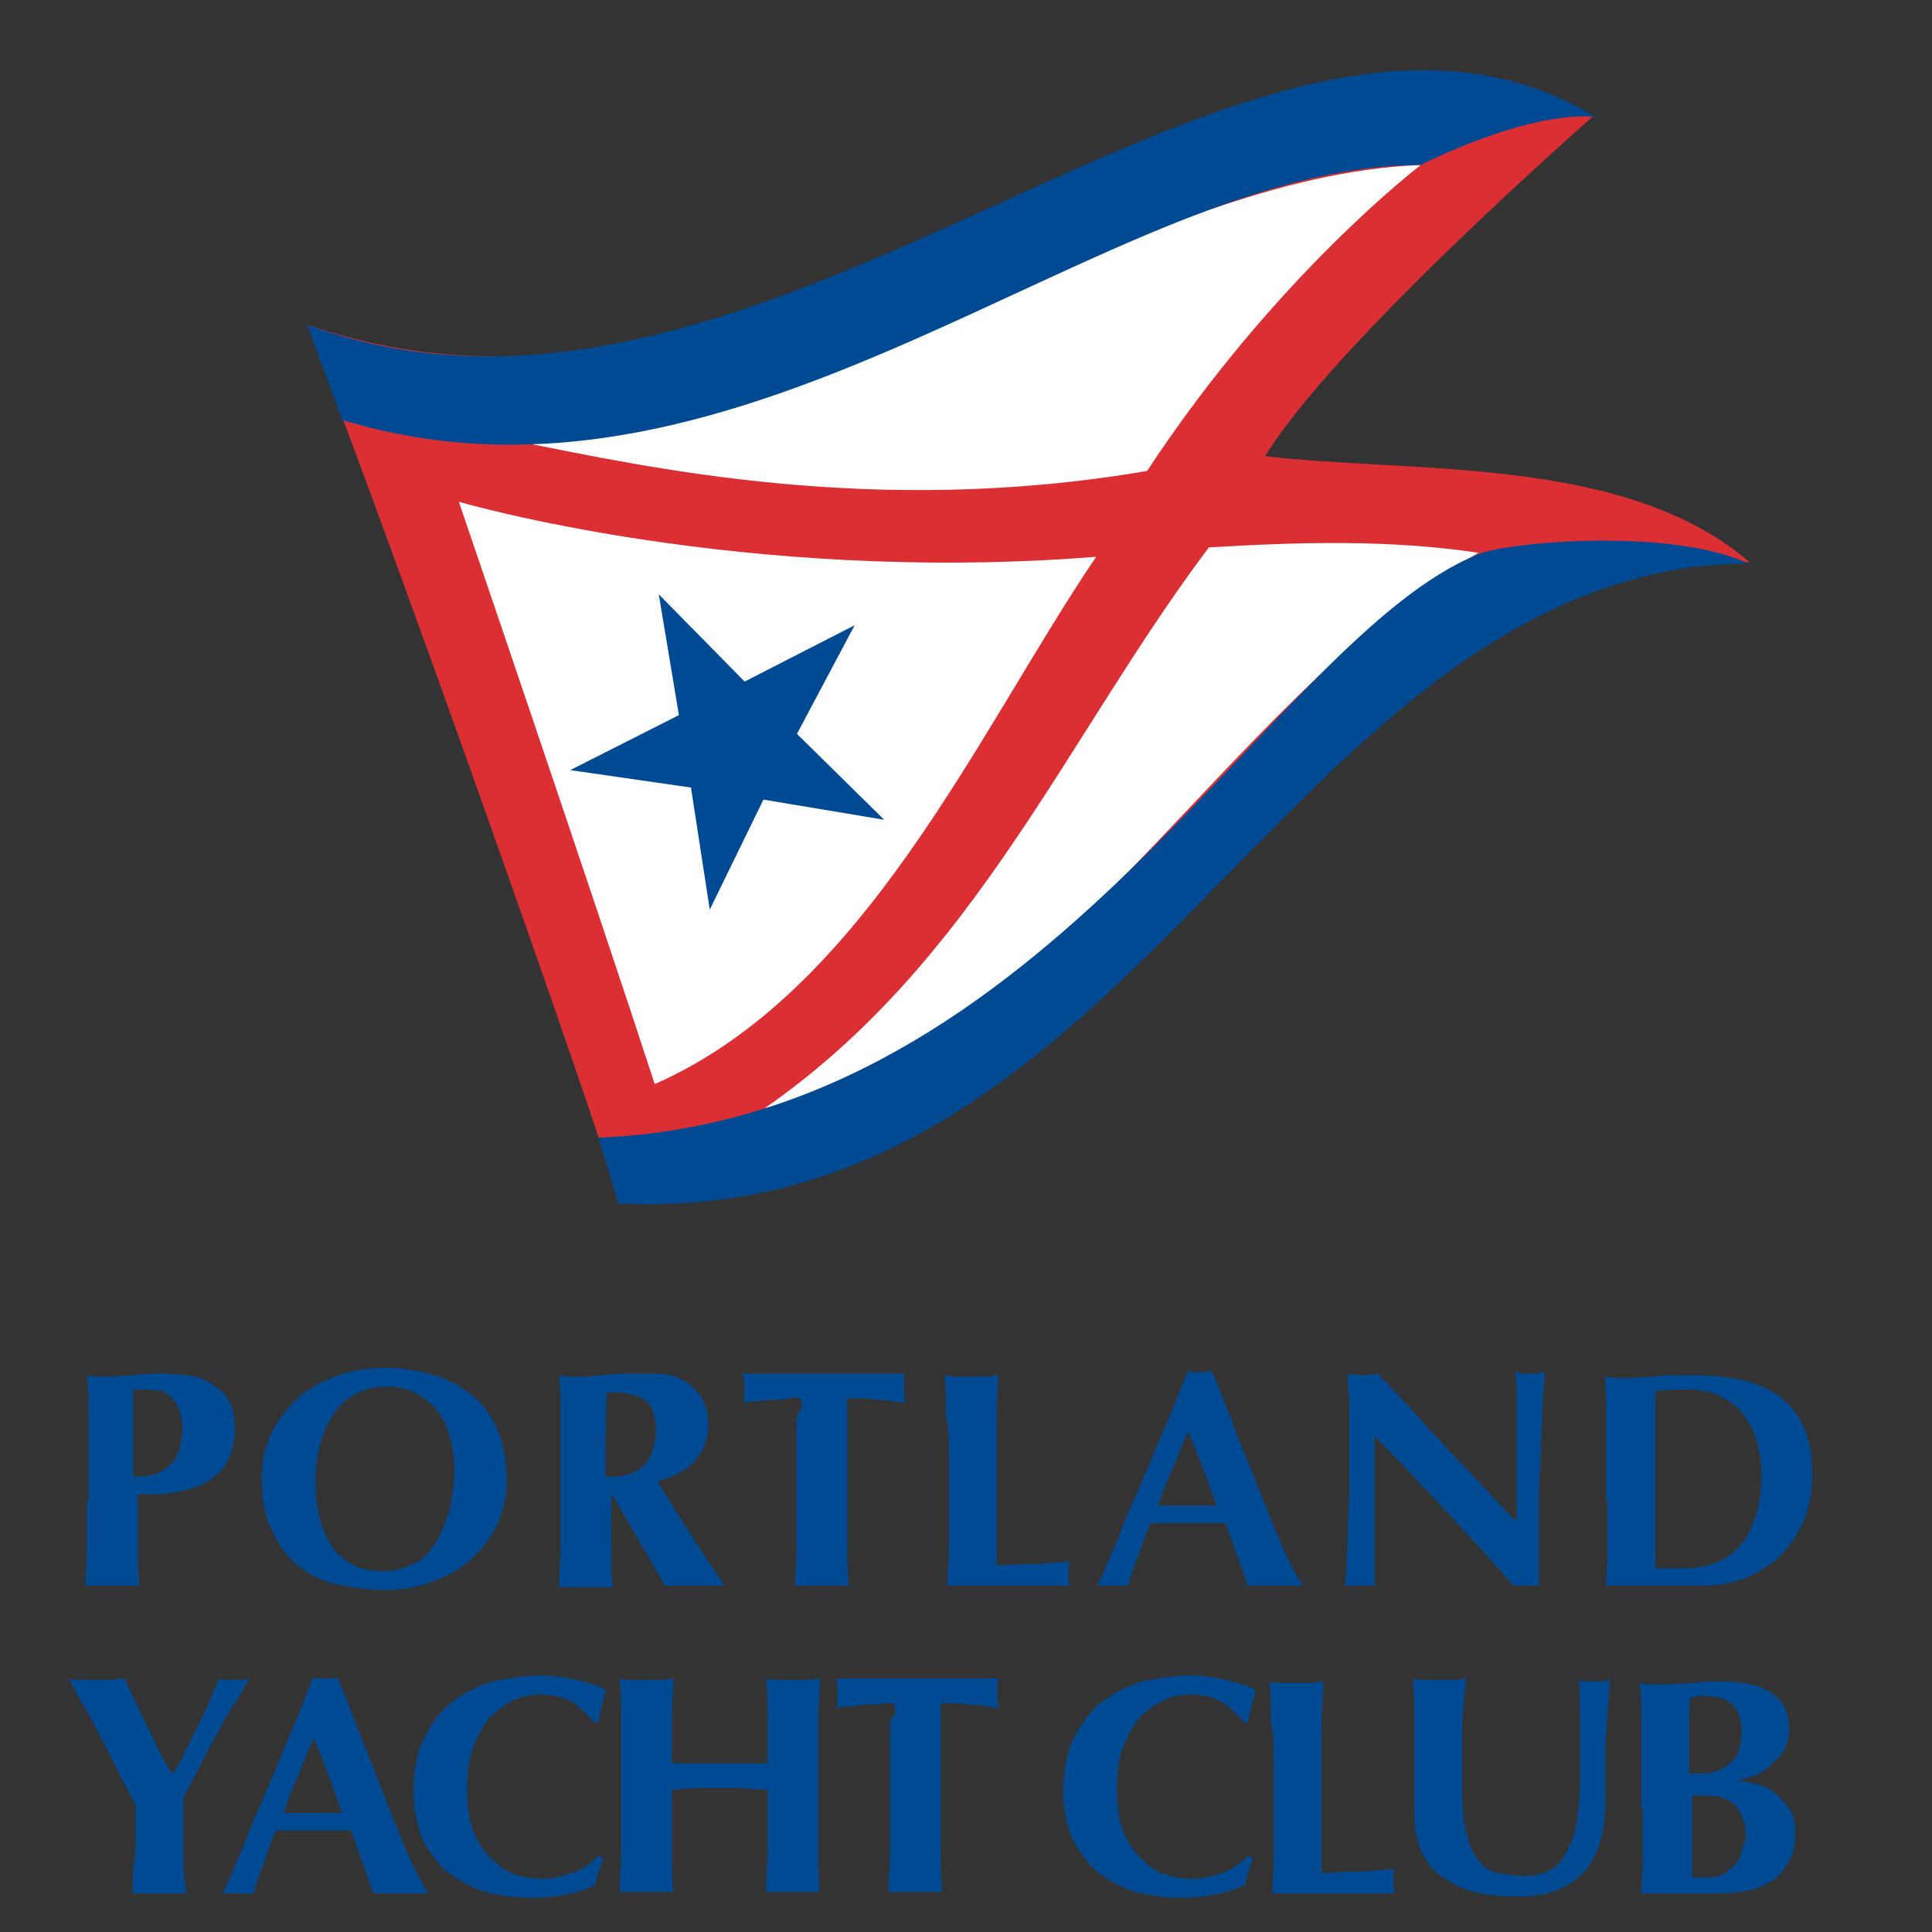
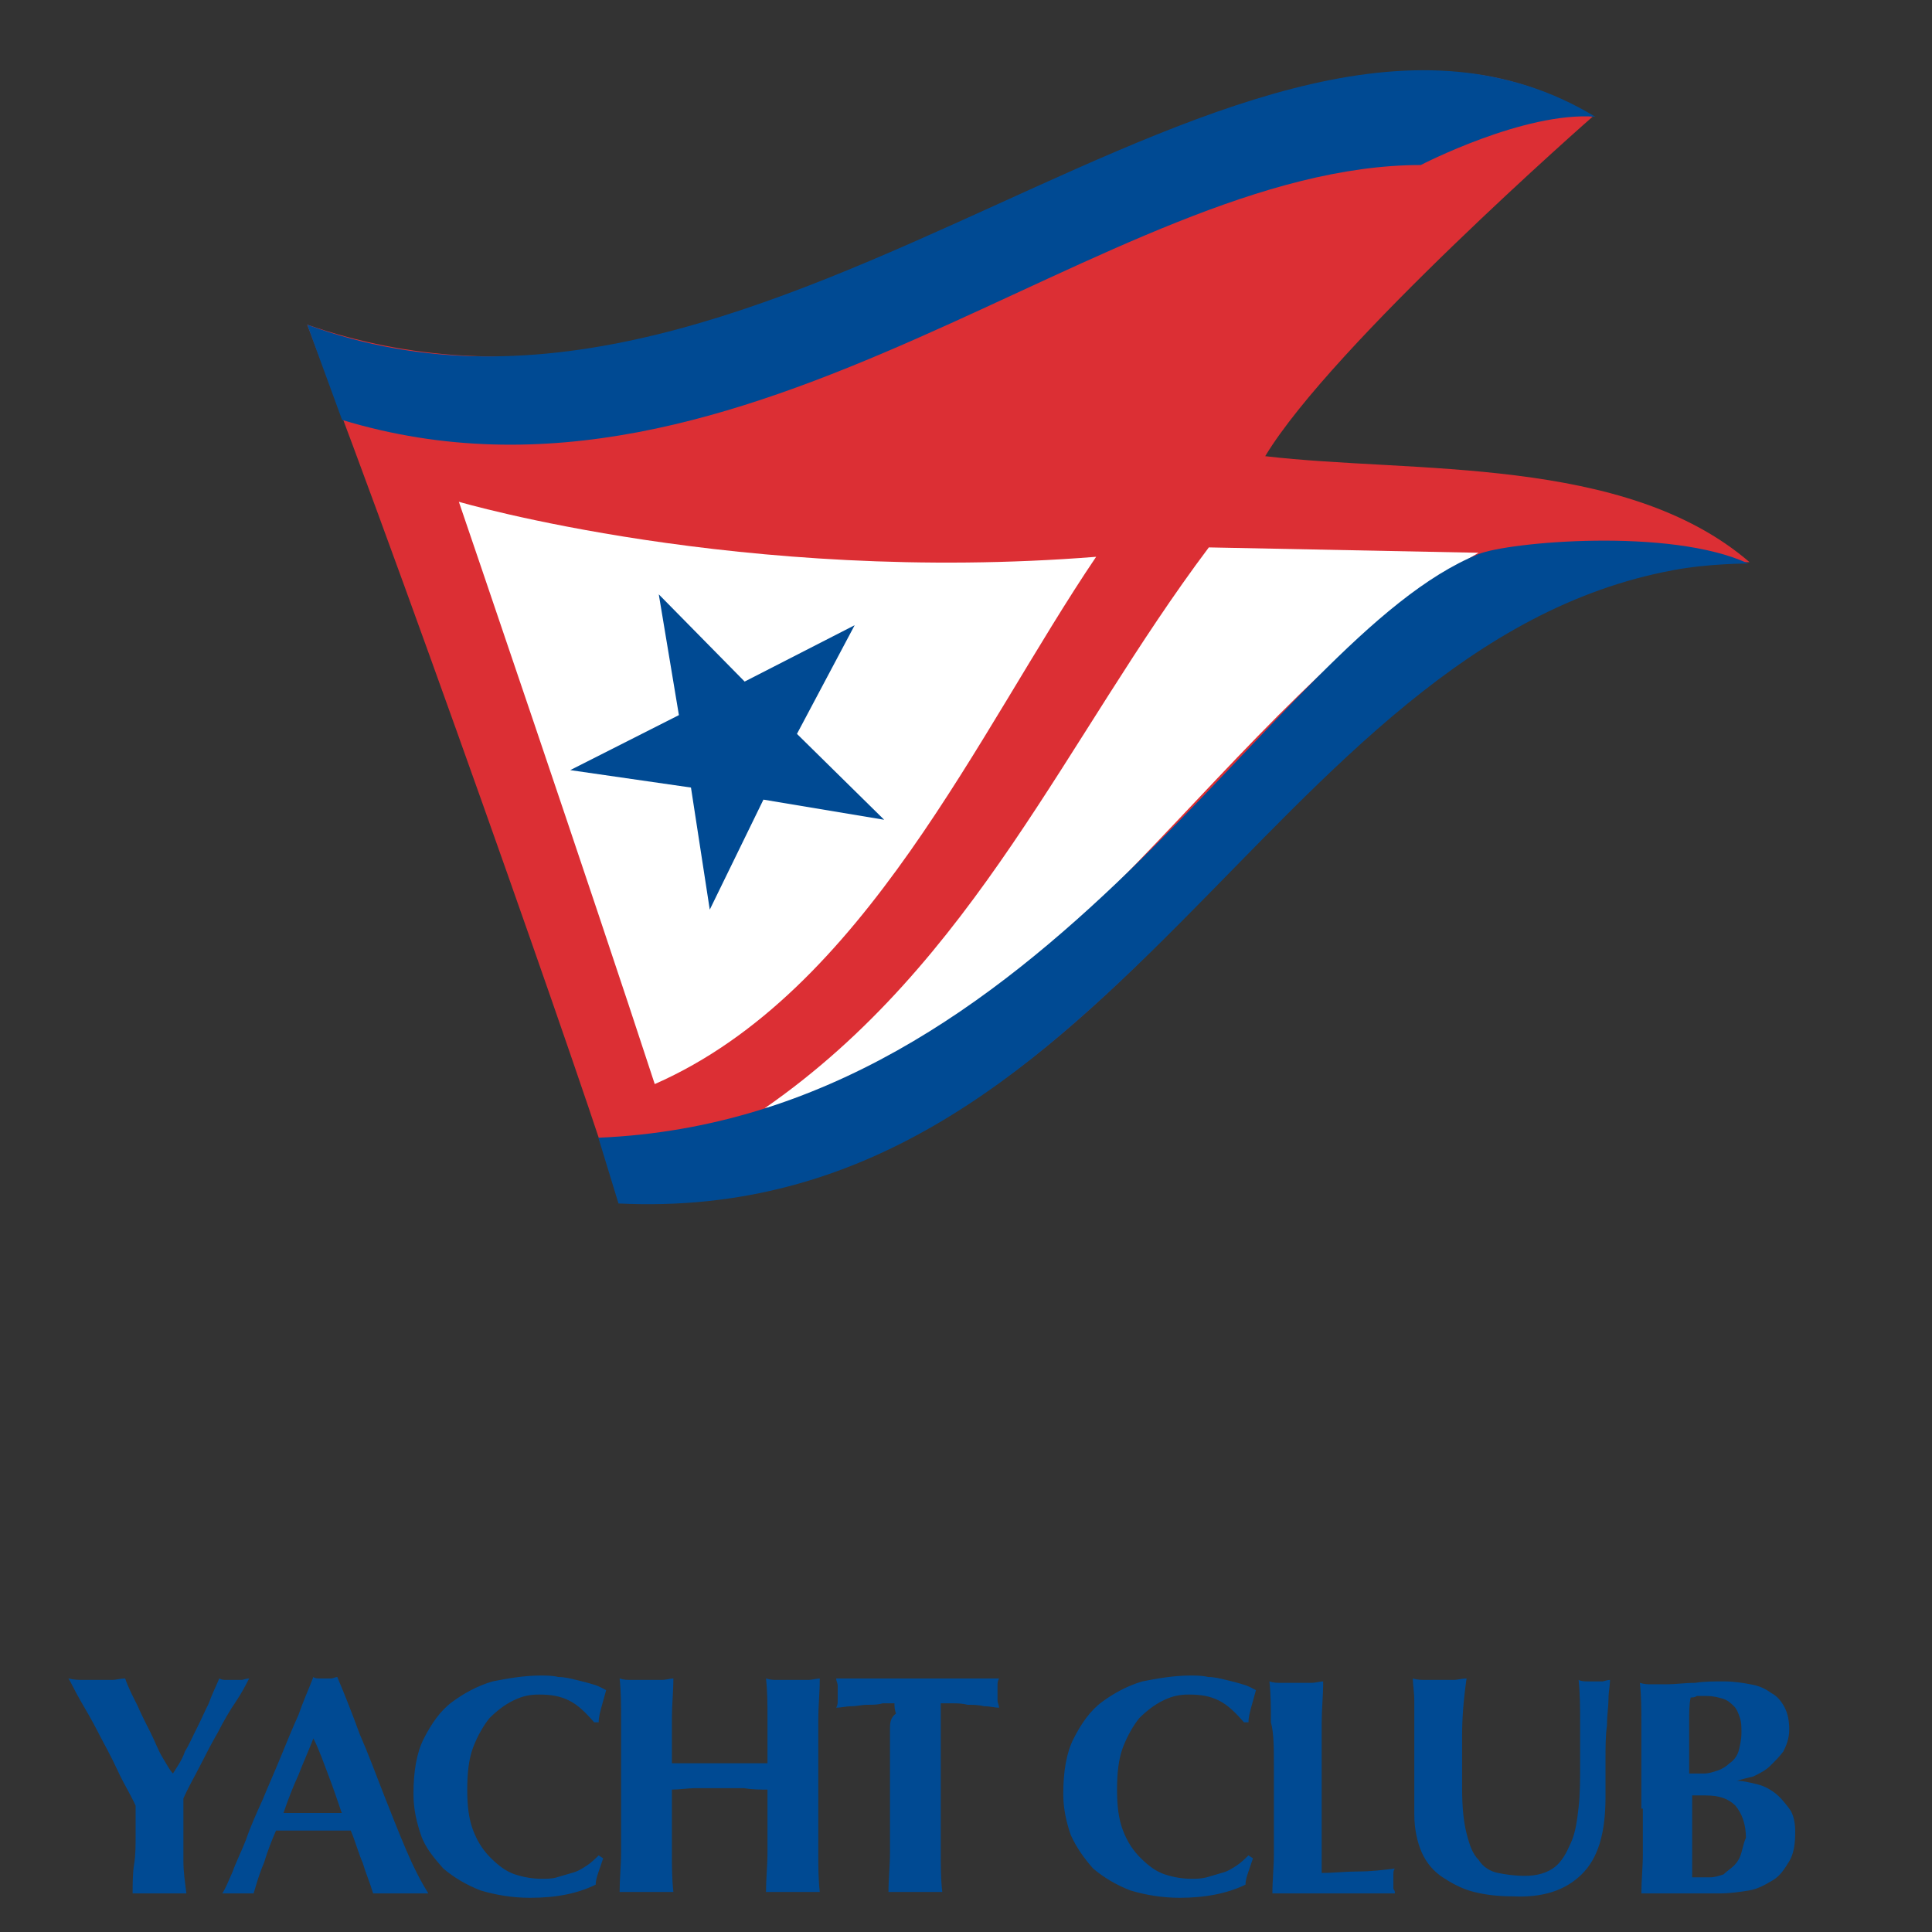
<svg xmlns="http://www.w3.org/2000/svg" width="113" height="113" viewBox="0 0 113 113" fill="none">
  <rect x="0" y="0" width="113" height="113" fill="#333333" stroke="none" />
  <path d="M74 26.681C82.632 27.701 95.03 26.602 102.328 32.88C80.278 32.801 70.626 59.011 51.557 67.251C46.927 69.526 41.748 70.311 36.176 70.311C36.569 70.468 24.484 35.94 17.971 18.99C42.454 27.465 63.642 4.238 83.573 4.238C88.91 3.924 93.147 6.827 93.147 6.827C93.147 6.827 77.924 20.168 74 26.681Z" fill="#DC2F34" />
  <path d="M64.112 32.566C57.207 42.767 50.615 57.991 38.295 63.406C34.685 52.341 26.838 29.349 26.838 29.349C26.838 29.349 43.395 34.214 64.112 32.566Z" fill="white" />
  <path d="M51.714 47.947L44.652 46.769L41.513 53.204L40.414 46.063L33.352 45.043L39.708 41.826L38.531 34.763L43.553 39.864L49.988 36.568L46.613 42.924L51.714 47.947Z" fill="#004A93" />
-   <path d="M86.476 32.331C71.252 41.198 62.149 61.209 44.728 64.818C57.049 56.265 62.385 43.081 70.703 32.017C75.96 31.703 81.218 31.546 86.476 32.331Z" fill="white" />
+   <path d="M86.476 32.331C71.252 41.198 62.149 61.209 44.728 64.818C57.049 56.265 62.385 43.081 70.703 32.017Z" fill="white" />
  <path d="M102.249 32.958C97.697 30.84 88.202 31.703 86.476 32.409C74.234 37.353 61.443 65.446 34.998 66.544L36.175 70.39C65.053 71.802 74.156 37.745 97.854 33.351C99.895 32.958 102.249 32.958 102.249 32.958Z" fill="#004A93" />
-   <path d="M67.093 27.544C51.084 30.291 37.822 27.309 30.289 25.818C48.73 25.111 66.7 10.28 83.101 9.652C83.101 9.652 74.626 16.087 67.093 27.544Z" fill="white" />
  <path d="M17.969 18.99C45.199 29.035 72.821 -5.571 93.302 6.827C89.143 6.513 83.101 9.652 83.101 9.652C64.738 9.652 43.786 31.781 20.009 24.562L17.969 18.99Z" fill="#004A93" />
  <path d="M96.088 105.783C96.088 106.809 96.088 107.664 96.088 108.434C96.088 109.204 96.001 109.974 96.001 110.743C96.176 110.743 96.525 110.743 96.875 110.743H97.923C98.36 110.743 98.884 110.743 99.234 110.743C99.67 110.743 100.107 110.743 100.631 110.743C101.156 110.743 101.767 110.658 102.292 110.572C102.816 110.487 103.253 110.23 103.689 109.974C104.126 109.717 104.388 109.289 104.651 108.862C104.913 108.434 105 107.836 105 107.151C105 106.638 104.913 106.125 104.651 105.783C104.388 105.441 104.126 105.099 103.777 104.842C103.427 104.586 103.078 104.414 102.641 104.329C102.292 104.243 101.942 104.158 101.593 104.158C101.855 104.072 102.204 103.987 102.554 103.901C102.903 103.73 103.253 103.559 103.515 103.303C103.777 103.046 104.039 102.789 104.301 102.447C104.476 102.105 104.651 101.678 104.651 101.164C104.651 100.651 104.563 100.224 104.388 99.882C104.214 99.54 103.952 99.197 103.602 99.026C103.253 98.77 102.903 98.599 102.379 98.513C101.942 98.428 101.418 98.342 100.806 98.342C100.282 98.342 99.67 98.342 99.146 98.428C98.535 98.428 98.01 98.513 97.486 98.513C97.137 98.513 96.875 98.513 96.612 98.513C96.35 98.513 96.176 98.513 95.913 98.428C96.001 99.197 96.001 99.967 96.001 100.822C96.001 101.592 96.001 102.533 96.001 103.474V105.783H96.088ZM101.68 102.447C101.593 102.704 101.418 102.961 101.156 103.132C100.981 103.303 100.719 103.474 100.457 103.559C100.195 103.645 99.933 103.73 99.67 103.73H98.797C98.797 103.388 98.797 103.132 98.797 102.789C98.797 102.533 98.797 102.191 98.797 101.849C98.797 101.507 98.797 101.164 98.797 100.651C98.797 100.138 98.797 99.71 98.884 99.283C98.972 99.283 99.146 99.283 99.234 99.197C99.321 99.197 99.496 99.197 99.845 99.197C100.195 99.197 100.544 99.283 100.806 99.368C101.068 99.454 101.243 99.625 101.418 99.796C101.593 99.967 101.68 100.224 101.767 100.48C101.855 100.737 101.855 100.993 101.855 101.336C101.855 101.763 101.767 102.105 101.68 102.447ZM101.855 108.349C101.767 108.691 101.593 108.947 101.418 109.118C101.243 109.289 100.981 109.461 100.806 109.632C100.544 109.717 100.282 109.803 100.02 109.803C99.845 109.803 99.67 109.803 99.496 109.803C99.321 109.803 99.146 109.803 98.972 109.803C98.972 109.632 98.972 109.461 98.972 109.204C98.972 108.947 98.972 108.691 98.972 108.434C98.972 108.178 98.972 107.836 98.972 107.579C98.972 107.237 98.972 106.98 98.972 106.724C98.972 106.382 98.972 106.039 98.972 105.783C98.972 105.526 98.972 105.27 98.972 105.013C99.059 105.013 99.234 105.013 99.321 105.013C99.408 105.013 99.583 105.013 99.758 105.013C100.544 105.013 101.068 105.184 101.505 105.612C101.855 106.039 102.117 106.638 102.117 107.493C102.029 107.664 101.942 108.007 101.855 108.349ZM92.506 109.632C93.467 108.691 93.904 107.237 93.904 105.099C93.904 104.329 93.904 103.559 93.904 102.875C93.904 102.191 93.904 101.507 93.991 100.908C93.991 100.309 94.079 99.796 94.079 99.368C94.079 98.941 94.166 98.599 94.166 98.257C93.991 98.257 93.817 98.342 93.729 98.342C93.555 98.342 93.467 98.342 93.292 98.342C93.118 98.342 93.03 98.342 92.856 98.342C92.681 98.342 92.506 98.342 92.331 98.257C92.419 99.112 92.419 99.967 92.419 100.737C92.419 101.592 92.419 102.447 92.419 103.217C92.419 104.072 92.419 104.928 92.331 105.697C92.244 106.467 92.157 107.151 91.894 107.75C91.632 108.349 91.37 108.862 90.933 109.204C90.496 109.546 89.885 109.717 89.186 109.717C88.574 109.717 88.05 109.632 87.613 109.546C87.177 109.461 86.74 109.204 86.478 108.776C86.128 108.434 85.953 107.921 85.778 107.237C85.604 106.553 85.516 105.697 85.516 104.586C85.516 103.559 85.516 102.533 85.516 101.507C85.516 100.48 85.604 99.368 85.778 98.171C85.516 98.171 85.254 98.257 84.992 98.257C84.73 98.257 84.468 98.257 84.206 98.257C83.944 98.257 83.682 98.257 83.419 98.257C83.157 98.257 82.895 98.257 82.633 98.171C82.633 98.513 82.721 98.941 82.721 99.54C82.721 100.138 82.721 100.908 82.721 101.934C82.721 102.276 82.721 102.618 82.721 102.875C82.721 103.217 82.721 103.474 82.721 103.816C82.721 104.158 82.721 104.5 82.721 104.842C82.721 105.184 82.721 105.697 82.721 106.125C82.721 106.98 82.895 107.75 83.157 108.349C83.419 108.947 83.856 109.461 84.381 109.803C84.905 110.145 85.516 110.487 86.215 110.658C86.914 110.829 87.613 110.914 88.487 110.914C90.234 111 91.545 110.572 92.506 109.632ZM74.508 103.303V105.783C74.508 106.809 74.508 107.664 74.508 108.434C74.508 109.204 74.42 109.974 74.42 110.743C74.508 110.743 74.683 110.743 74.77 110.743C74.945 110.743 75.119 110.743 75.382 110.743H76.517H78.352C79.226 110.743 79.925 110.743 80.362 110.743C80.798 110.743 81.235 110.743 81.585 110.743C81.585 110.658 81.585 110.572 81.497 110.487C81.497 110.401 81.497 110.23 81.497 110.059C81.497 109.888 81.497 109.717 81.497 109.632C81.497 109.546 81.497 109.375 81.585 109.289C80.886 109.375 80.187 109.461 79.4 109.461C78.702 109.461 78.003 109.546 77.304 109.546C77.304 109.033 77.304 108.52 77.304 107.836C77.304 107.151 77.304 106.553 77.304 105.868V103.388C77.304 102.362 77.304 101.507 77.304 100.737C77.304 99.967 77.391 99.197 77.391 98.342C77.216 98.342 76.954 98.428 76.692 98.428C76.43 98.428 76.168 98.428 75.818 98.428C75.469 98.428 75.207 98.428 74.945 98.428C74.683 98.428 74.508 98.428 74.246 98.342C74.333 99.112 74.333 99.882 74.333 100.737C74.508 101.336 74.508 102.276 74.508 103.303ZM73.285 108.691L73.022 108.52C72.848 108.691 72.586 108.947 72.323 109.118C72.061 109.289 71.799 109.461 71.45 109.546C71.188 109.632 70.838 109.717 70.576 109.803C70.227 109.888 69.965 109.888 69.702 109.888C69.178 109.888 68.654 109.803 68.13 109.632C67.606 109.461 67.169 109.118 66.732 108.691C66.295 108.263 65.945 107.75 65.683 107.066C65.421 106.382 65.334 105.612 65.334 104.671C65.334 103.73 65.421 102.875 65.683 102.191C65.945 101.507 66.295 100.908 66.644 100.48C67.081 100.053 67.518 99.71 68.042 99.454C68.567 99.197 69.004 99.112 69.528 99.112C70.227 99.112 70.751 99.197 71.275 99.454C71.799 99.71 72.236 100.138 72.76 100.737H73.022C73.022 100.395 73.11 100.138 73.197 99.796C73.285 99.454 73.372 99.197 73.459 98.855C73.285 98.77 73.022 98.599 72.673 98.513C72.411 98.428 72.061 98.342 71.712 98.257C71.362 98.171 71.013 98.085 70.663 98.085C70.314 98 69.965 98 69.615 98C68.654 98 67.693 98.171 66.819 98.342C65.945 98.599 65.159 99.026 64.46 99.54C63.761 100.053 63.237 100.822 62.8 101.678C62.363 102.533 62.189 103.645 62.189 104.928C62.189 105.783 62.363 106.553 62.625 107.322C62.975 108.092 63.412 108.691 63.936 109.289C64.548 109.803 65.246 110.23 66.12 110.572C66.994 110.829 67.955 111 69.004 111C70.489 111 71.799 110.743 72.848 110.23C72.848 109.974 72.935 109.717 73.022 109.461C73.11 109.204 73.197 108.947 73.285 108.691ZM52.054 101.164V105.697C52.054 106.724 52.054 107.579 52.054 108.349C52.054 109.118 51.966 109.888 51.966 110.658C52.141 110.658 52.403 110.658 52.665 110.658H53.539H54.413C54.675 110.658 54.849 110.658 55.112 110.658C55.024 109.888 55.024 109.118 55.024 108.349C55.024 107.579 55.024 106.638 55.024 105.697V101.164V100.224C55.024 100.053 55.024 99.967 55.024 99.882C55.024 99.796 55.024 99.71 55.024 99.625C55.199 99.625 55.461 99.625 55.723 99.625C55.985 99.625 56.247 99.625 56.597 99.71C56.859 99.71 57.209 99.71 57.558 99.796C57.907 99.796 58.169 99.882 58.432 99.882C58.432 99.71 58.344 99.625 58.344 99.454C58.344 99.283 58.344 99.197 58.344 99.026C58.344 98.855 58.344 98.77 58.344 98.599C58.344 98.428 58.344 98.342 58.432 98.171C58.082 98.171 57.733 98.171 57.383 98.171C57.034 98.171 56.684 98.171 56.335 98.171C55.985 98.171 55.636 98.171 55.199 98.171C54.762 98.171 54.238 98.171 53.714 98.171C53.102 98.171 52.665 98.171 52.228 98.171C51.791 98.171 51.442 98.171 51.093 98.171C50.743 98.171 50.394 98.171 50.044 98.171C49.695 98.171 49.345 98.171 48.908 98.171C48.908 98.342 48.996 98.428 48.996 98.599C48.996 98.77 48.996 98.855 48.996 99.026C48.996 99.197 48.996 99.283 48.996 99.454C48.996 99.625 48.996 99.71 48.908 99.882C49.17 99.882 49.52 99.796 49.782 99.796C50.132 99.796 50.394 99.71 50.743 99.71C51.093 99.71 51.355 99.71 51.617 99.625C51.879 99.625 52.141 99.625 52.316 99.625C52.316 99.796 52.316 99.967 52.403 100.224C52.054 100.48 52.054 100.822 52.054 101.164ZM44.889 104.671V105.697C44.889 106.724 44.889 107.579 44.889 108.349C44.889 109.118 44.802 109.888 44.802 110.658C44.977 110.658 45.239 110.658 45.501 110.658H46.375H47.248C47.51 110.658 47.685 110.658 47.947 110.658C47.86 109.888 47.86 109.118 47.86 108.349C47.86 107.579 47.86 106.638 47.86 105.697V103.217C47.86 102.191 47.86 101.336 47.86 100.566C47.86 99.796 47.947 99.026 47.947 98.171C47.773 98.171 47.51 98.257 47.248 98.257C46.986 98.257 46.724 98.257 46.375 98.257C46.025 98.257 45.763 98.257 45.501 98.257C45.239 98.257 45.064 98.257 44.802 98.171C44.889 98.941 44.889 99.71 44.889 100.48C44.889 101.25 44.889 102.105 44.889 103.132C44.54 103.132 44.103 103.132 43.754 103.132C43.317 103.132 42.792 103.132 42.093 103.132C41.395 103.132 40.87 103.132 40.433 103.132C39.996 103.132 39.56 103.132 39.298 103.132C39.298 102.105 39.298 101.25 39.298 100.48C39.298 99.71 39.385 98.941 39.385 98.171C39.21 98.171 38.948 98.257 38.686 98.257C38.424 98.257 38.162 98.257 37.812 98.257C37.463 98.257 37.201 98.257 36.939 98.257C36.676 98.257 36.502 98.257 36.24 98.171C36.327 98.941 36.327 99.71 36.327 100.566C36.327 101.336 36.327 102.276 36.327 103.217V105.697C36.327 106.724 36.327 107.579 36.327 108.349C36.327 109.118 36.24 109.888 36.24 110.658C36.414 110.658 36.676 110.658 36.939 110.658H37.812H38.686C38.948 110.658 39.123 110.658 39.385 110.658C39.298 109.888 39.298 109.118 39.298 108.349C39.298 107.579 39.298 106.638 39.298 105.697V104.671C39.734 104.671 40.259 104.586 40.696 104.586C41.132 104.586 41.657 104.586 42.093 104.586C42.53 104.586 43.054 104.586 43.491 104.586C44.016 104.671 44.452 104.671 44.889 104.671ZM35.279 108.691L35.016 108.52C34.842 108.691 34.58 108.947 34.318 109.118C34.055 109.289 33.793 109.461 33.444 109.546C33.182 109.632 32.832 109.717 32.57 109.803C32.308 109.888 31.959 109.888 31.696 109.888C31.172 109.888 30.648 109.803 30.124 109.632C29.599 109.461 29.163 109.118 28.726 108.691C28.289 108.263 27.939 107.75 27.677 107.066C27.415 106.382 27.328 105.612 27.328 104.671C27.328 103.73 27.415 102.875 27.677 102.191C27.939 101.507 28.289 100.908 28.638 100.48C29.075 100.053 29.512 99.71 30.036 99.454C30.561 99.197 30.997 99.112 31.522 99.112C32.221 99.112 32.745 99.197 33.269 99.454C33.793 99.71 34.23 100.138 34.754 100.737H35.016C35.016 100.395 35.104 100.138 35.191 99.796C35.279 99.454 35.366 99.197 35.453 98.855C35.279 98.77 35.016 98.599 34.667 98.513C34.405 98.428 34.055 98.342 33.706 98.257C33.356 98.171 33.007 98.085 32.657 98.085C32.308 98 31.959 98 31.609 98C30.648 98 29.687 98.171 28.813 98.342C27.939 98.599 27.153 99.026 26.454 99.54C25.755 100.053 25.231 100.822 24.794 101.678C24.357 102.533 24.183 103.645 24.183 104.928C24.183 105.783 24.357 106.553 24.619 107.322C24.881 108.092 25.406 108.691 25.93 109.289C26.541 109.803 27.241 110.23 28.114 110.572C28.988 110.829 29.949 111 30.997 111C32.57 111 33.793 110.743 34.842 110.23C34.842 109.974 34.929 109.717 35.016 109.461C35.104 109.204 35.191 108.947 35.279 108.691ZM23.746 108.178C23.309 107.151 22.872 106.039 22.435 104.928C21.998 103.816 21.561 102.618 21.037 101.421C20.6 100.224 20.163 99.112 19.727 98.085C19.639 98.085 19.465 98.171 19.377 98.171C19.29 98.171 19.115 98.171 19.028 98.171C18.94 98.171 18.766 98.171 18.678 98.171C18.591 98.171 18.416 98.171 18.329 98.085C18.067 98.77 17.717 99.54 17.455 100.309C17.105 101.079 16.756 101.934 16.407 102.789C16.057 103.645 15.708 104.414 15.358 105.27C15.009 106.039 14.659 106.809 14.397 107.579C14.135 108.263 13.786 108.947 13.611 109.461C13.349 110.059 13.174 110.487 12.999 110.743C13.174 110.743 13.349 110.743 13.523 110.743H13.96H14.397C14.572 110.743 14.659 110.743 14.834 110.743C15.009 110.145 15.183 109.546 15.445 108.947C15.62 108.349 15.882 107.664 16.145 107.066C16.494 107.066 16.756 107.066 17.105 107.066C17.455 107.066 17.717 107.066 18.067 107.066C18.503 107.066 18.853 107.066 19.29 107.066C19.727 107.066 20.076 107.066 20.513 107.066C20.775 107.664 20.95 108.349 21.212 108.947C21.387 109.546 21.649 110.145 21.823 110.743C22.086 110.743 22.348 110.743 22.61 110.743H23.396H24.183C24.445 110.743 24.707 110.743 25.056 110.743C24.619 110.059 24.183 109.204 23.746 108.178ZM19.202 103.816C19.465 104.5 19.727 105.27 19.989 106.039H16.581C16.843 105.27 17.105 104.586 17.455 103.816C17.717 103.132 18.067 102.362 18.329 101.678C18.678 102.362 18.94 103.132 19.202 103.816ZM10.116 103.73C9.941 103.559 9.766 103.217 9.504 102.789C9.242 102.362 9.067 101.849 8.805 101.336C8.543 100.822 8.281 100.309 8.019 99.71C7.757 99.197 7.495 98.684 7.32 98.171C7.058 98.171 6.796 98.257 6.534 98.257C6.272 98.257 6.01 98.257 5.747 98.257C5.485 98.257 5.223 98.257 4.874 98.257C4.612 98.257 4.349 98.257 4 98.171C4.175 98.428 4.349 98.855 4.699 99.454C5.048 100.053 5.398 100.651 5.747 101.336C6.097 102.02 6.534 102.789 6.883 103.559C7.233 104.329 7.67 105.013 7.932 105.612C7.932 105.868 7.932 106.211 7.932 106.467C7.932 106.724 7.932 107.066 7.932 107.322C7.932 107.921 7.932 108.52 7.844 109.033C7.757 109.546 7.757 110.23 7.757 110.743C8.019 110.743 8.281 110.743 8.543 110.743H9.33H10.116C10.378 110.743 10.64 110.743 10.902 110.743C10.815 110.059 10.727 109.461 10.727 108.862C10.727 108.263 10.727 107.664 10.727 106.98C10.727 106.638 10.727 106.382 10.727 106.039C10.727 105.783 10.727 105.441 10.727 105.184C10.99 104.586 11.339 103.987 11.689 103.303C12.038 102.618 12.387 101.934 12.737 101.336C13.086 100.651 13.436 100.053 13.786 99.54C14.135 99.026 14.397 98.513 14.572 98.171C14.397 98.171 14.222 98.257 14.135 98.257C13.96 98.257 13.873 98.257 13.698 98.257C13.523 98.257 13.436 98.257 13.261 98.257C13.086 98.257 12.999 98.257 12.824 98.171C12.65 98.599 12.387 99.112 12.213 99.625C11.951 100.138 11.776 100.566 11.514 101.079C11.252 101.592 11.077 102.02 10.815 102.447C10.64 102.961 10.378 103.303 10.116 103.73Z" fill="#004A93" />
-   <path d="M94.03 87.817C94.03 88.837 94.03 89.686 94.03 90.451C94.03 91.216 93.943 91.98 93.943 92.745C94.118 92.745 94.38 92.745 94.642 92.745H95.516C96.04 92.745 96.564 92.745 97.263 92.745C97.962 92.745 98.748 92.745 99.622 92.745C100.496 92.745 101.369 92.575 102.068 92.32C102.855 91.98 103.554 91.556 104.078 91.046C104.689 90.451 105.126 89.771 105.476 89.007C105.825 88.157 106 87.307 106 86.288C106 85.098 105.825 84.163 105.476 83.399C105.126 82.634 104.602 82.039 103.99 81.614C103.379 81.189 102.593 80.85 101.719 80.68C100.845 80.51 99.884 80.425 98.836 80.425C98.049 80.425 97.35 80.425 96.826 80.51C96.302 80.51 95.865 80.595 95.428 80.595C95.079 80.595 94.817 80.595 94.555 80.595C94.292 80.595 94.118 80.595 93.856 80.51C93.943 81.275 93.943 82.039 93.943 82.889C93.943 83.654 93.943 84.588 93.943 85.523V87.817H94.03ZM96.826 88.242V85.013V84.078V82.974C96.826 82.634 96.826 82.294 96.826 81.954C96.826 81.699 96.826 81.444 96.826 81.359C97.088 81.359 97.438 81.275 97.7 81.275C97.962 81.275 98.311 81.275 98.748 81.275C99.36 81.275 99.972 81.359 100.496 81.614C101.02 81.869 101.457 82.124 101.806 82.549C102.156 82.974 102.505 83.484 102.68 84.078C102.855 84.673 103.029 85.353 103.029 86.118C103.029 87.987 102.593 89.431 101.806 90.366C101.02 91.301 99.884 91.725 98.486 91.725C98.137 91.725 97.787 91.725 97.525 91.725C97.263 91.725 97.001 91.725 96.826 91.725C96.826 91.641 96.826 91.471 96.826 91.131C96.826 90.876 96.826 90.536 96.826 90.196V89.091V88.242ZM78.915 86.797C78.915 87.817 78.828 88.752 78.828 89.601C78.828 90.451 78.74 91.216 78.74 91.725C78.74 92.32 78.653 92.66 78.653 92.745C78.915 92.745 79.265 92.745 79.527 92.745H79.964C80.138 92.745 80.226 92.745 80.4 92.745C80.4 92.575 80.4 92.405 80.4 92.235C80.4 91.98 80.4 91.725 80.4 91.386C80.4 91.046 80.4 90.621 80.4 90.111C80.4 89.601 80.4 89.007 80.4 88.242V86.118C80.4 85.778 80.4 85.438 80.4 85.013C80.4 84.673 80.4 84.333 80.4 83.993C83.284 86.967 85.992 89.856 88.526 92.745C88.701 92.745 88.963 92.745 89.225 92.745C89.487 92.745 89.749 92.745 90.011 92.745V90.536C90.011 89.686 90.011 88.837 90.011 88.072C90.011 87.307 90.011 86.543 90.099 85.778C90.099 85.013 90.186 84.163 90.186 83.229C90.186 82.379 90.273 81.359 90.361 80.255C90.011 80.34 89.749 80.34 89.487 80.34C89.225 80.34 88.963 80.34 88.613 80.255C88.613 80.34 88.701 80.595 88.701 80.935C88.701 81.275 88.701 81.699 88.701 82.209C88.701 82.719 88.701 83.229 88.701 83.823C88.701 84.418 88.701 85.013 88.701 85.608V87.392V89.007C87.303 87.562 85.992 86.118 84.594 84.673C83.284 83.229 81.973 81.784 80.575 80.34C80.226 80.425 79.964 80.425 79.702 80.425C79.527 80.425 79.177 80.425 78.828 80.34C78.828 80.765 78.828 81.275 78.915 81.869C78.915 82.464 78.915 83.144 78.915 83.993C78.915 84.843 78.915 85.863 78.915 86.797ZM74.896 90.196C74.459 89.177 74.022 88.072 73.586 86.967C73.149 85.863 72.625 84.673 72.188 83.484C71.751 82.294 71.314 81.189 70.877 80.17C70.79 80.17 70.615 80.255 70.528 80.255C70.44 80.255 70.266 80.255 70.178 80.255C70.091 80.255 69.916 80.255 69.829 80.255C69.741 80.255 69.567 80.255 69.479 80.17C69.217 80.85 68.868 81.614 68.606 82.379C68.256 83.144 67.907 83.993 67.557 84.843C67.208 85.693 66.858 86.457 66.509 87.307C66.159 88.072 65.81 88.837 65.548 89.601C65.285 90.281 64.936 90.961 64.761 91.471C64.499 92.065 64.324 92.49 64.15 92.745C64.324 92.745 64.499 92.745 64.674 92.745H65.111H65.548C65.722 92.745 65.81 92.745 65.984 92.745C66.159 92.15 66.334 91.556 66.596 90.961C66.771 90.366 67.033 89.686 67.295 89.091C67.644 89.091 67.907 89.091 68.256 89.091C68.606 89.091 68.868 89.091 69.217 89.091C69.654 89.091 70.004 89.091 70.44 89.091C70.877 89.091 71.227 89.091 71.663 89.091C71.926 89.686 72.1 90.366 72.362 90.961C72.537 91.556 72.799 92.15 72.974 92.745C73.236 92.745 73.498 92.745 73.76 92.745H74.547H75.333C75.595 92.745 75.857 92.745 76.207 92.745C75.77 92.065 75.333 91.216 74.896 90.196ZM70.353 85.863C70.615 86.543 70.877 87.307 71.139 88.072H67.732C67.994 87.307 68.256 86.627 68.606 85.863C68.868 85.183 69.217 84.418 69.479 83.739C69.829 84.503 70.091 85.183 70.353 85.863ZM55.5 85.353V87.817C55.5 88.837 55.5 89.686 55.5 90.451C55.5 91.216 55.413 91.98 55.413 92.745C55.5 92.745 55.675 92.745 55.762 92.745C55.937 92.745 56.112 92.745 56.374 92.745H57.51H59.344C60.218 92.745 60.917 92.745 61.354 92.745C61.878 92.745 62.227 92.745 62.577 92.745C62.577 92.66 62.49 92.575 62.49 92.49C62.49 92.405 62.49 92.235 62.49 92.065C62.49 91.895 62.49 91.725 62.49 91.641C62.49 91.556 62.49 91.386 62.577 91.301C61.878 91.386 61.179 91.471 60.393 91.471C59.694 91.471 58.995 91.556 58.296 91.556C58.296 91.046 58.296 90.536 58.296 89.856C58.296 89.177 58.296 88.582 58.296 87.902V85.438C58.296 84.418 58.296 83.569 58.296 82.804C58.296 82.039 58.383 81.275 58.383 80.425C58.209 80.425 57.946 80.51 57.684 80.51C57.422 80.51 57.16 80.51 56.811 80.51C56.461 80.51 56.199 80.51 55.937 80.51C55.675 80.51 55.5 80.51 55.238 80.425C55.325 81.189 55.325 81.954 55.325 82.804C55.5 83.484 55.5 84.333 55.5 85.353ZM46.588 83.314V87.817C46.588 88.837 46.588 89.686 46.588 90.451C46.588 91.216 46.501 91.98 46.501 92.745C46.676 92.745 46.938 92.745 47.2 92.745H48.074H48.947C49.209 92.745 49.384 92.745 49.646 92.745C49.559 91.98 49.559 91.216 49.559 90.451C49.559 89.686 49.559 88.752 49.559 87.817V83.314V82.379C49.559 82.209 49.559 82.124 49.559 82.039C49.559 81.954 49.559 81.869 49.559 81.784C49.734 81.784 49.996 81.784 50.258 81.784C50.52 81.784 50.782 81.784 51.132 81.869C51.394 81.869 51.743 81.869 52.093 81.954C52.442 81.954 52.704 82.039 52.966 82.039C52.966 81.869 52.879 81.784 52.879 81.614C52.879 81.444 52.879 81.359 52.879 81.189C52.879 81.02 52.879 80.935 52.879 80.765C52.879 80.595 52.879 80.51 52.966 80.34C52.617 80.34 52.267 80.34 51.918 80.34C51.568 80.34 51.219 80.34 50.869 80.34C50.52 80.34 50.17 80.34 49.734 80.34C49.297 80.34 48.86 80.34 48.248 80.34C47.637 80.34 47.2 80.34 46.763 80.34C46.326 80.34 45.977 80.34 45.627 80.34C45.278 80.34 44.928 80.34 44.579 80.34C44.229 80.34 43.88 80.34 43.443 80.34C43.443 80.51 43.53 80.595 43.53 80.765C43.53 80.935 43.53 81.02 43.53 81.189C43.53 81.359 43.53 81.444 43.53 81.614C43.53 81.784 43.53 81.869 43.443 82.039C43.705 82.039 44.054 81.954 44.317 81.954C44.579 81.954 44.928 81.869 45.278 81.869C45.627 81.869 45.889 81.869 46.151 81.784C46.413 81.699 46.676 81.784 46.85 81.784C46.85 81.954 46.85 82.124 46.938 82.379C46.588 82.634 46.588 82.974 46.588 83.314ZM35.58 87.052L38.9 92.745C39.162 92.745 39.511 92.745 39.773 92.745H40.647H41.521C41.783 92.745 42.045 92.745 42.395 92.745C41.696 91.725 40.996 90.706 40.385 89.686C39.686 88.667 39.074 87.647 38.463 86.627C39.424 86.373 40.123 86.033 40.647 85.438C41.171 84.843 41.433 84.163 41.433 83.314C41.433 82.804 41.346 82.294 41.084 81.869C40.909 81.444 40.56 81.189 40.21 80.85C40.035 80.765 39.861 80.68 39.686 80.595C39.511 80.51 39.337 80.425 39.074 80.425C38.812 80.34 38.55 80.34 38.201 80.34C37.851 80.34 37.502 80.34 36.977 80.34C36.366 80.34 35.842 80.34 35.405 80.425C34.968 80.425 34.618 80.51 34.269 80.51C33.92 80.51 33.657 80.51 33.395 80.51C33.133 80.51 32.959 80.51 32.696 80.425C32.784 81.189 32.784 81.954 32.784 82.804C32.784 83.569 32.784 84.503 32.784 85.438V87.902C32.784 88.922 32.784 89.771 32.784 90.536C32.784 91.301 32.696 92.065 32.696 92.83C32.871 92.83 33.133 92.83 33.395 92.83H34.269H35.143C35.405 92.83 35.58 92.83 35.842 92.83C35.754 92.065 35.754 91.301 35.754 90.536C35.754 89.771 35.754 88.837 35.754 87.902V87.137H35.58V87.052ZM37.676 85.693C37.24 86.118 36.628 86.373 35.754 86.373C35.667 86.373 35.667 86.373 35.58 86.373C35.492 86.373 35.405 86.373 35.405 86.373C35.405 84.758 35.405 83.059 35.492 81.444C36.016 81.444 36.453 81.444 36.803 81.529C37.152 81.614 37.502 81.699 37.676 81.869C37.939 82.039 38.113 82.294 38.201 82.549C38.288 82.889 38.375 83.314 38.375 83.823C38.288 84.588 38.113 85.268 37.676 85.693ZM15.921 89.516C16.271 90.366 16.795 91.046 17.407 91.556C18.018 92.065 18.805 92.49 19.678 92.66C20.552 92.83 21.426 93 22.474 93C23.523 93 24.484 92.83 25.357 92.49C26.231 92.15 27.017 91.725 27.629 91.131C28.241 90.536 28.765 89.856 29.114 89.091C29.464 88.327 29.638 87.477 29.638 86.543C29.638 85.438 29.464 84.503 29.114 83.654C28.765 82.804 28.241 82.124 27.629 81.614C27.017 81.105 26.231 80.68 25.357 80.425C24.484 80.17 23.61 80 22.561 80C21.513 80 20.465 80.17 19.591 80.51C18.717 80.85 17.931 81.275 17.319 81.869C16.708 82.464 16.183 83.144 15.834 83.909C15.484 84.673 15.31 85.523 15.31 86.457C15.31 87.732 15.484 88.752 15.921 89.516ZM26.144 88.752C25.881 89.516 25.619 90.111 25.27 90.536C24.92 91.046 24.484 91.386 23.959 91.556C23.435 91.811 22.911 91.895 22.387 91.895C21.863 91.895 21.338 91.811 20.901 91.641C20.465 91.471 20.028 91.131 19.678 90.791C19.329 90.366 19.067 89.856 18.805 89.177C18.63 88.497 18.455 87.732 18.455 86.712C18.455 85.948 18.542 85.183 18.717 84.503C18.892 83.823 19.154 83.229 19.503 82.719C19.853 82.209 20.29 81.784 20.814 81.529C21.338 81.275 21.863 81.105 22.561 81.105C23.173 81.105 23.697 81.189 24.221 81.444C24.746 81.699 25.183 82.039 25.532 82.464C25.881 82.889 26.144 83.399 26.318 84.078C26.493 84.673 26.581 85.438 26.581 86.203C26.493 87.222 26.406 88.072 26.144 88.752ZM5.087 87.817C5.087 88.837 5.087 89.686 5.087 90.451C5.087 91.216 5 91.98 5 92.745C5.175 92.745 5.437 92.745 5.699 92.745H6.573H7.446C7.708 92.745 7.883 92.745 8.145 92.745C8.058 91.895 8.058 90.961 8.058 90.111C8.058 89.177 8.058 88.327 8.058 87.392H9.019C9.718 87.392 10.33 87.307 10.941 87.137C11.553 86.967 11.99 86.797 12.427 86.457C12.863 86.118 13.213 85.778 13.387 85.268C13.65 84.758 13.737 84.163 13.737 83.484C13.737 82.974 13.65 82.464 13.475 82.124C13.3 81.699 13.038 81.359 12.601 81.105C12.339 80.85 11.902 80.68 11.465 80.51C10.941 80.425 10.242 80.34 9.369 80.34C8.932 80.34 8.495 80.34 7.971 80.425C7.534 80.425 7.01 80.51 6.66 80.51C6.311 80.51 6.048 80.51 5.786 80.51C5.524 80.51 5.349 80.51 5.087 80.425C5.175 81.189 5.175 81.954 5.175 82.804C5.175 83.569 5.175 84.503 5.175 85.438V87.817H5.087ZM10.33 85.183C10.155 85.523 9.893 85.778 9.631 85.948C9.369 86.118 9.019 86.288 8.757 86.288C8.407 86.373 8.145 86.373 7.796 86.373C7.796 85.523 7.796 84.673 7.796 83.823C7.796 82.974 7.796 82.124 7.796 81.275C7.883 81.275 7.883 81.275 7.971 81.275H8.145H8.67C8.932 81.275 9.194 81.359 9.456 81.359C9.718 81.444 9.893 81.614 10.068 81.784C10.242 81.954 10.417 82.209 10.504 82.549C10.592 82.889 10.679 83.229 10.679 83.739C10.592 84.418 10.504 84.843 10.33 85.183Z" fill="#004A93" />
</svg>